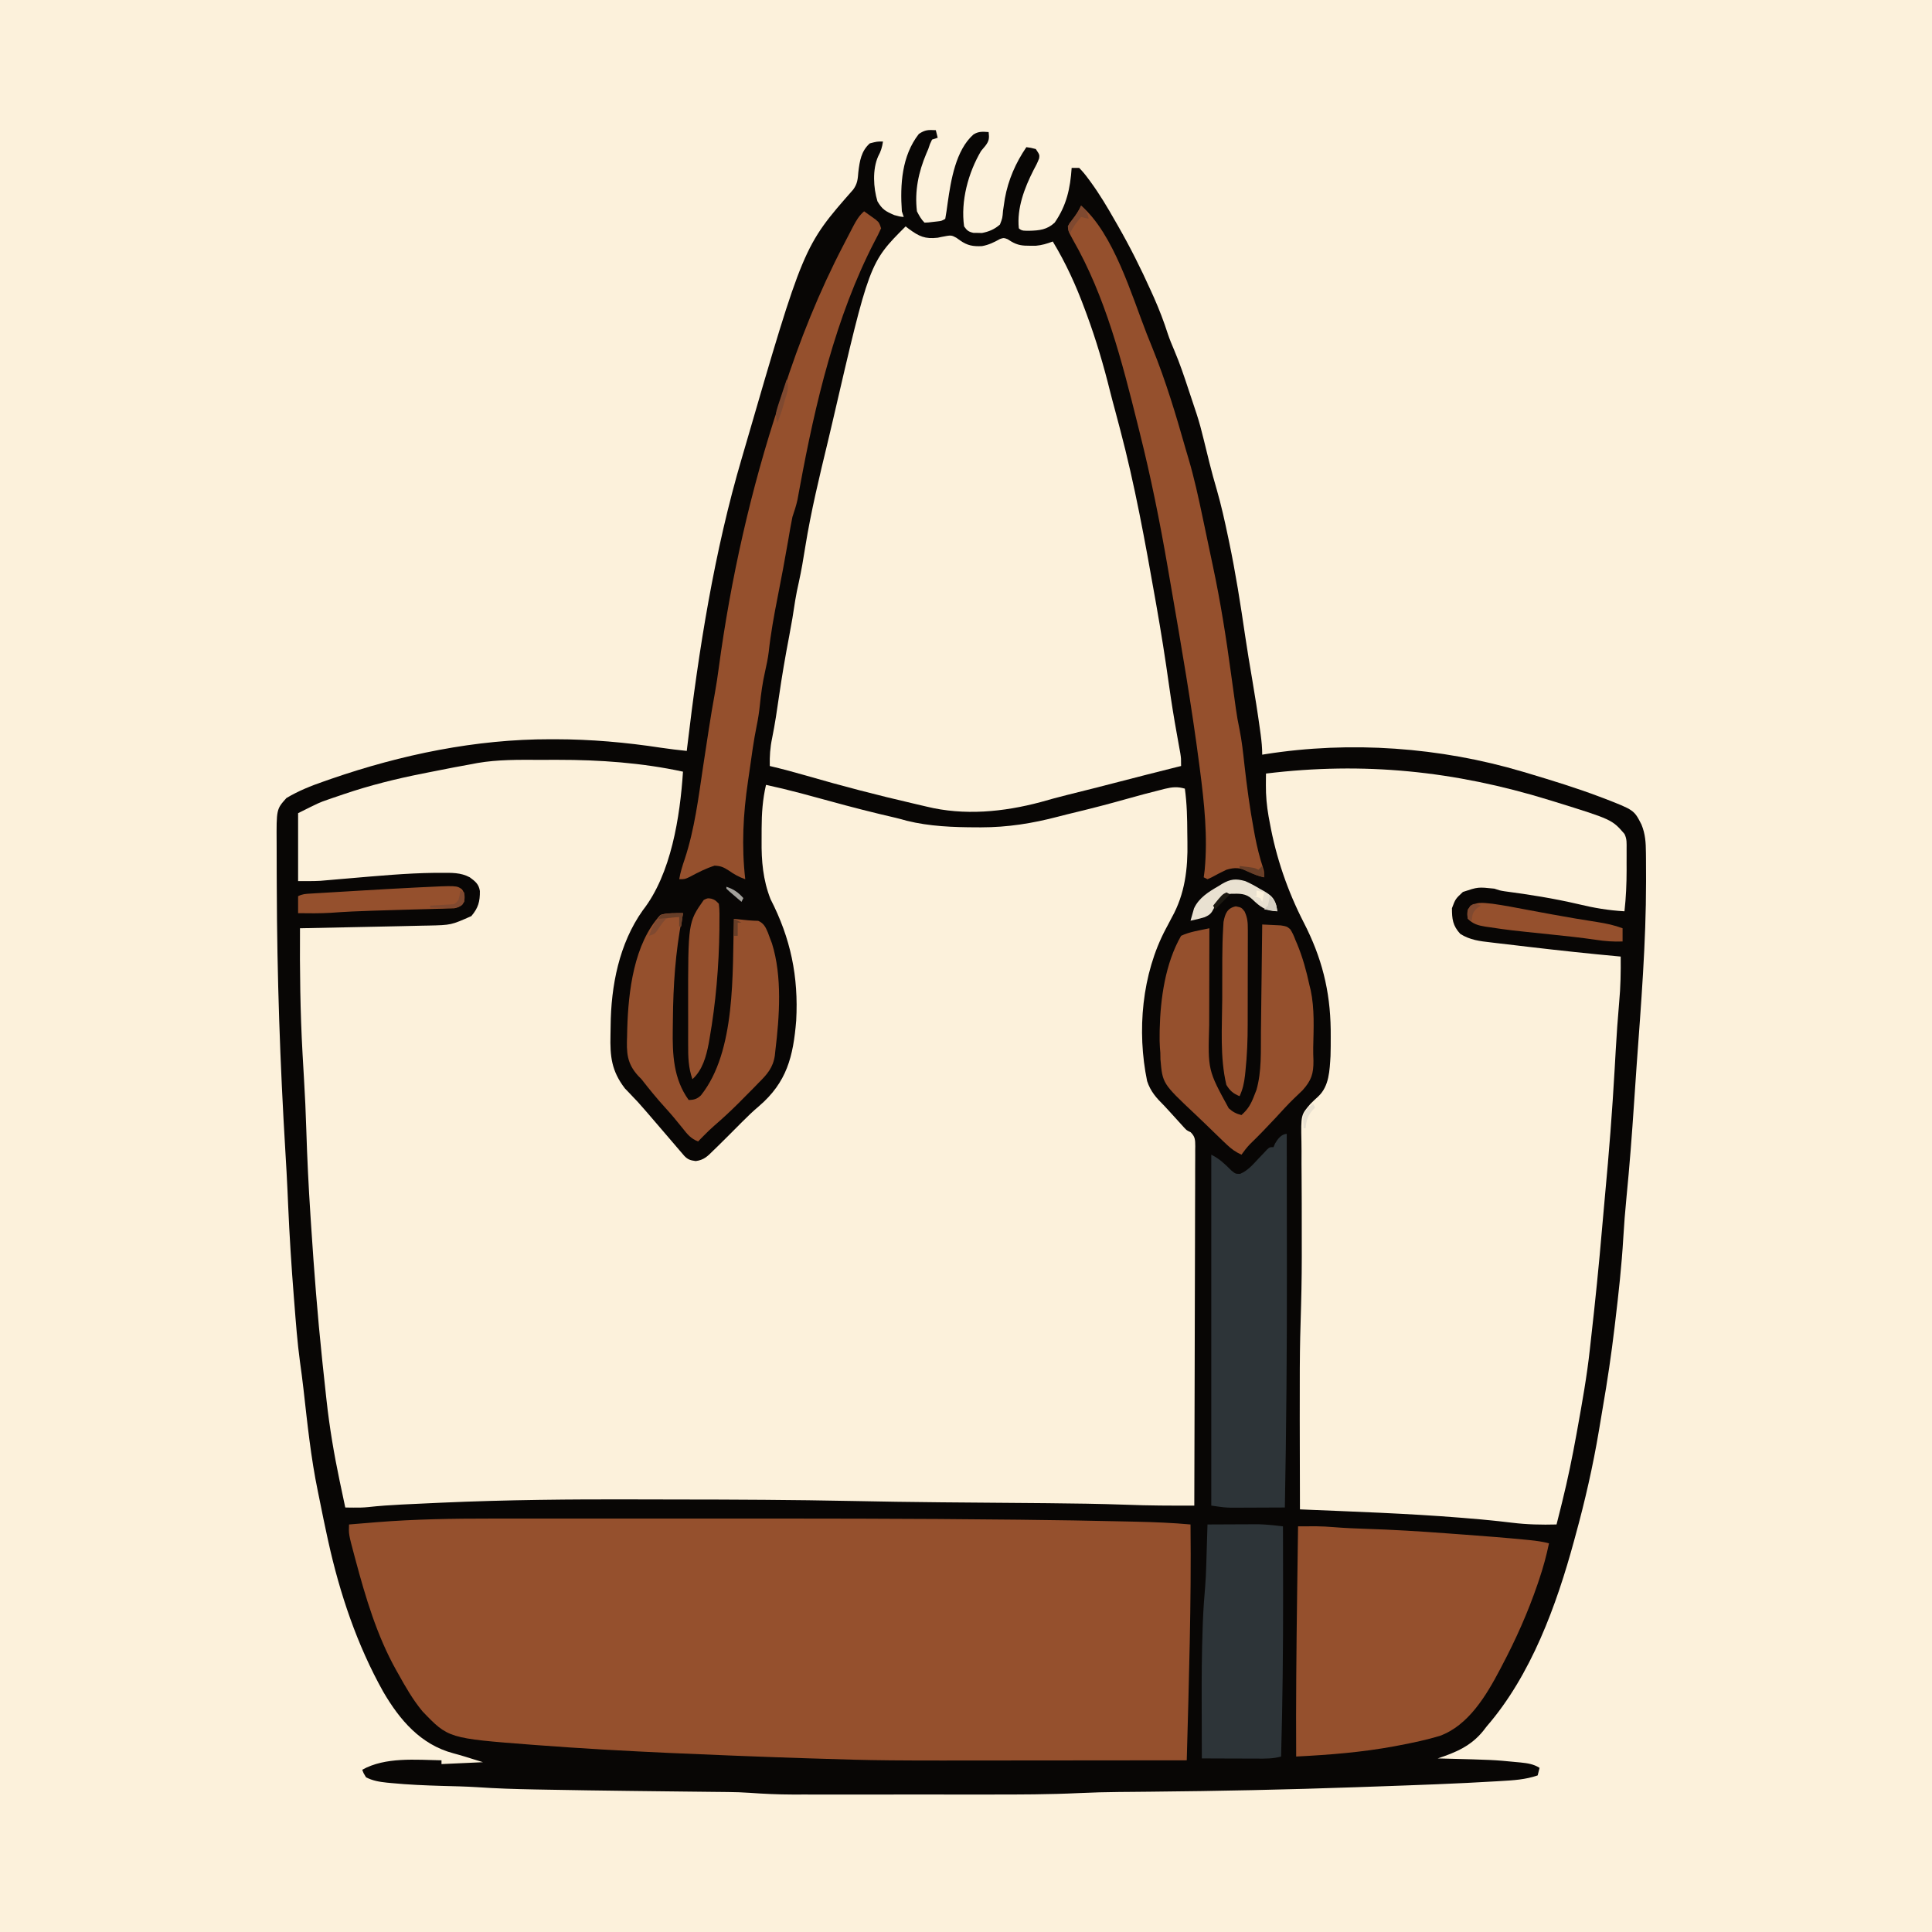
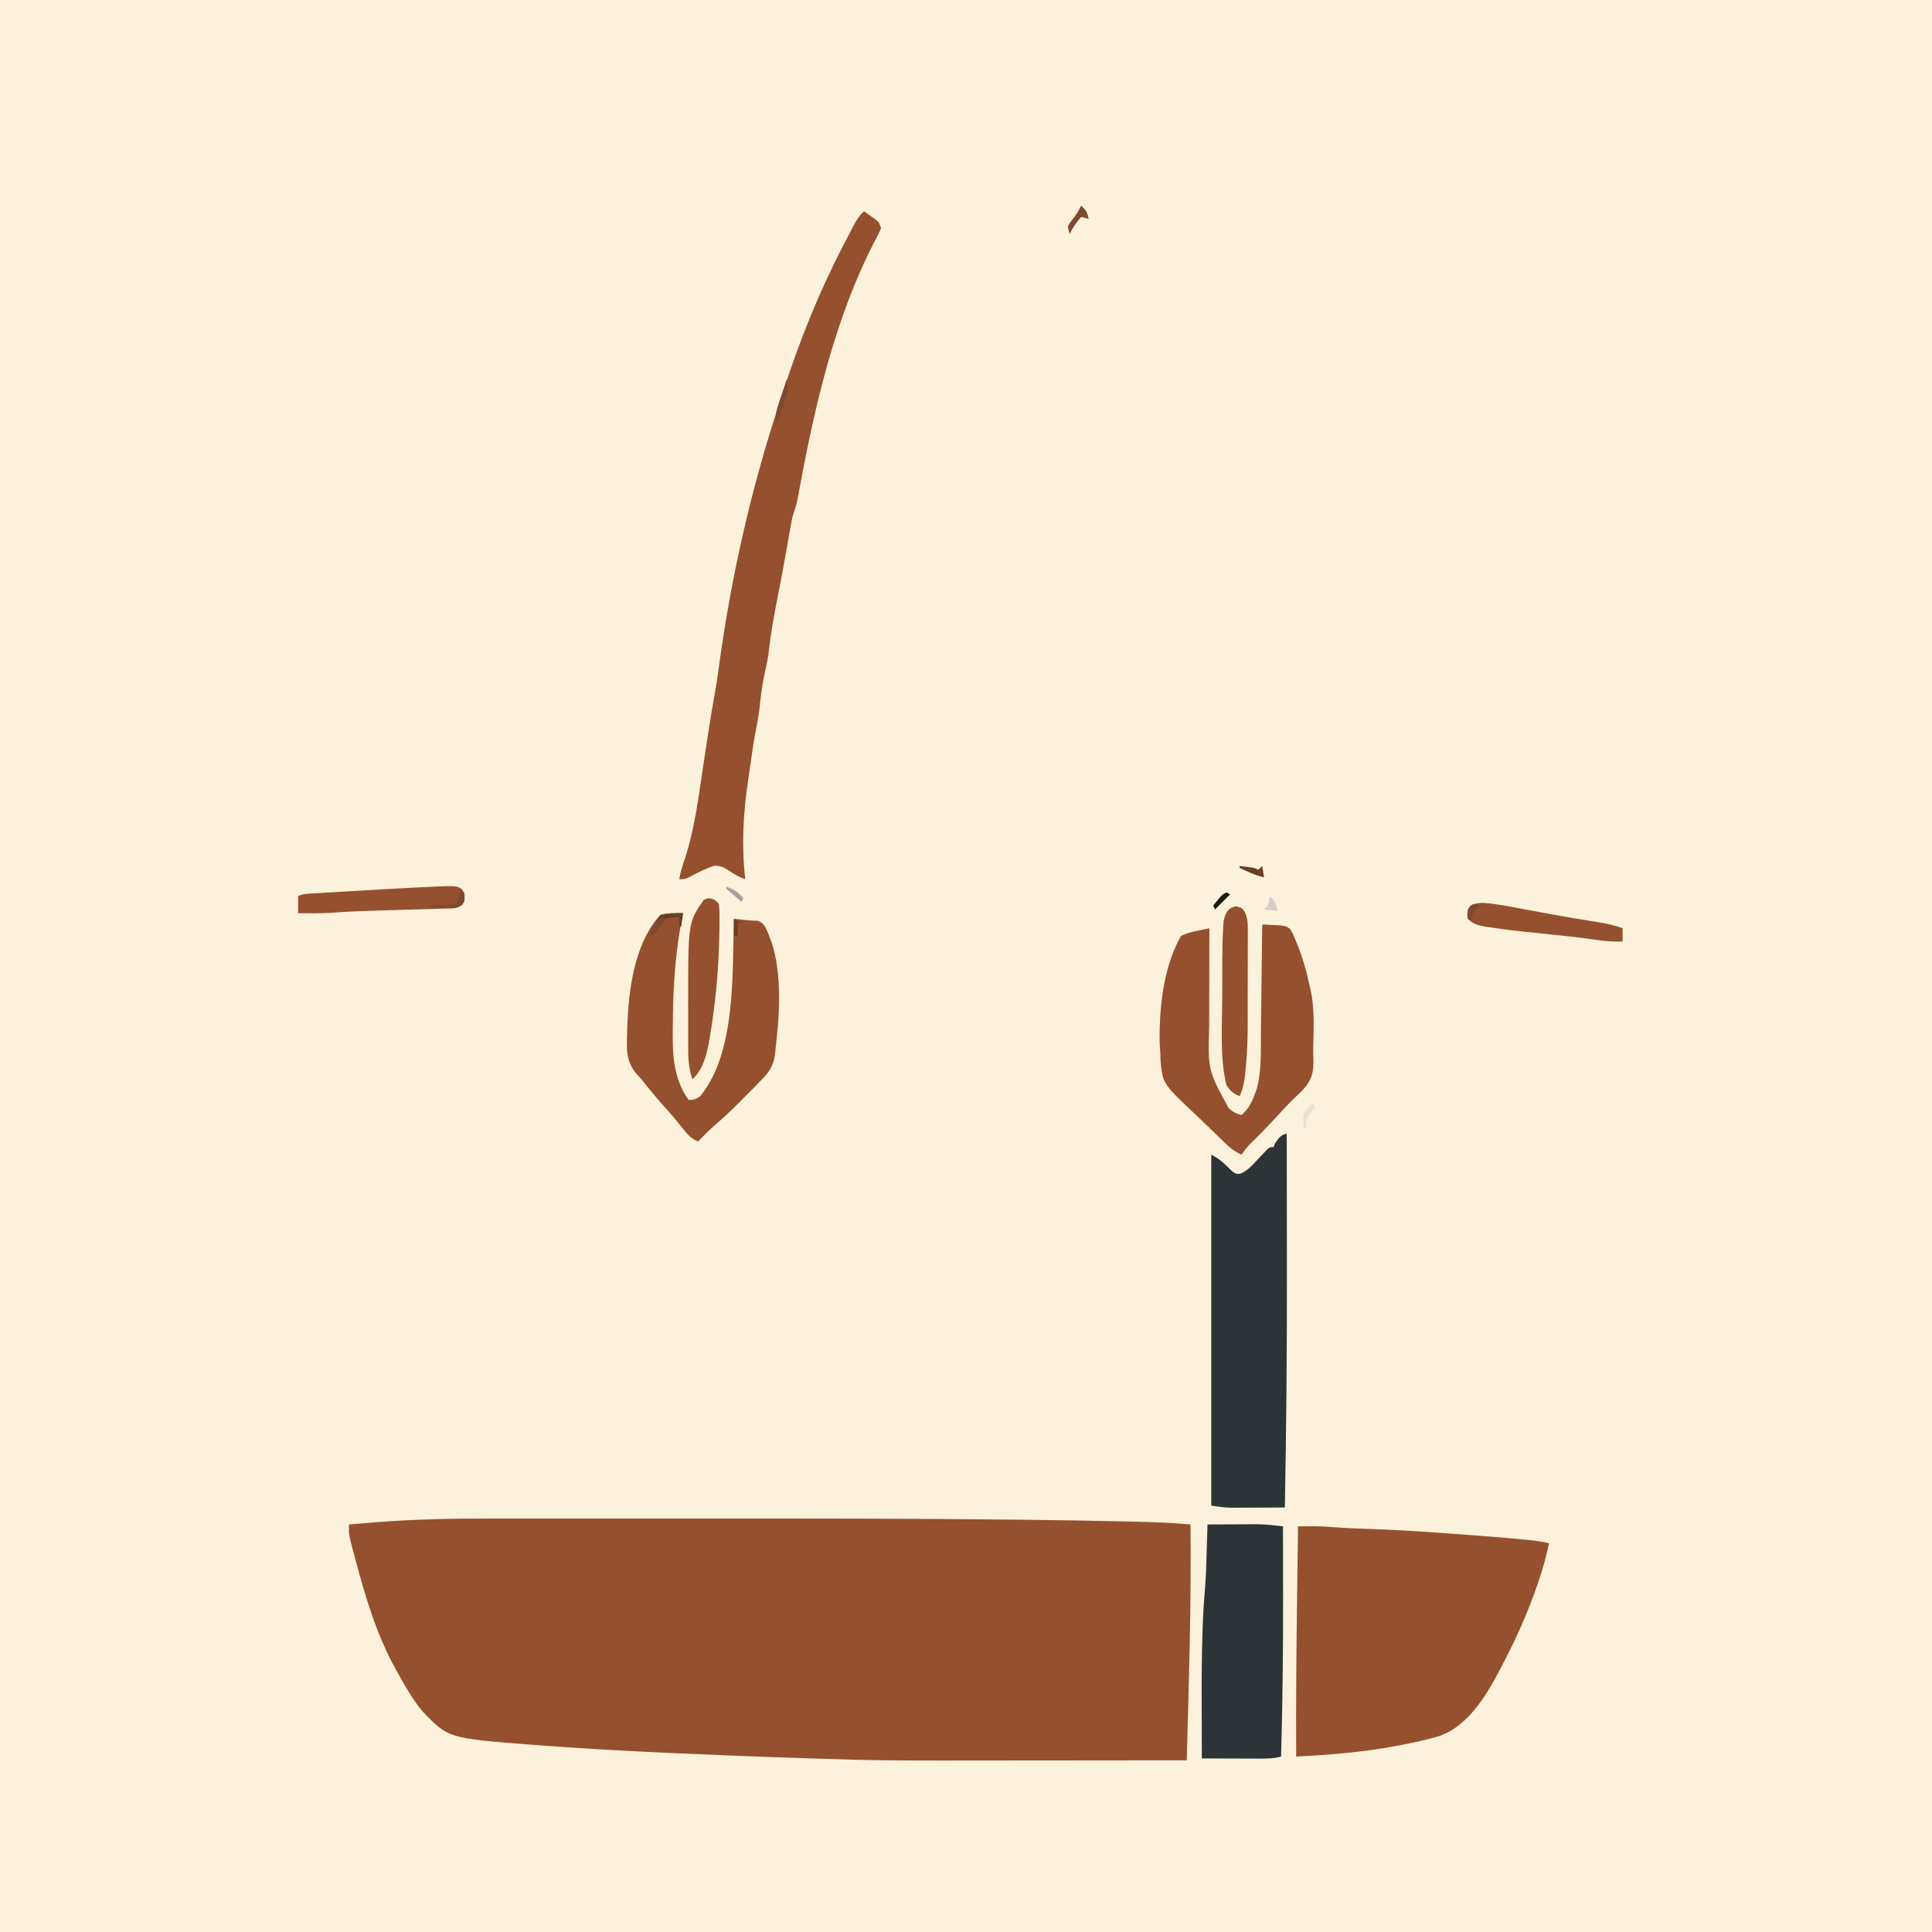
<svg xmlns="http://www.w3.org/2000/svg" version="1.1" width="1024" height="1024">
  <rect width="100%" height="100%" fill="#808080" stroke="none" />
  <path d="M0 0 C337.92 0 675.84 0 1024 0 C1024 337.92 1024 675.84 1024 1024 C686.08 1024 348.16 1024 0 1024 C0 686.08 0 348.16 0 0 Z " fill="#FCF1DB" transform="translate(0,0)" />
-   <path d="M0 0 C0.33 1.32 0.66 2.64 1 4 C-0.485 4.495 -0.485 4.495 -2 5 C-3.131 7.31 -3.131 7.31 -4 10 C-4.33 10.767 -4.66 11.534 -5 12.324 C-9.165 22.167 -11.309 32.26 -10 43 C-8.835 45.258 -7.799 47.201 -6 49 C-3.925 48.936 -3.925 48.936 -1.562 48.625 C-0.759 48.535 0.044 48.445 0.871 48.352 C3.046 48.1 3.046 48.1 5 47 C5.523 44.118 5.942 41.277 6.312 38.375 C8.008 26.542 10.559 10.576 19.949 2.277 C22.706 0.56 24.818 0.783 28 1 C28.377 4.295 28.287 5.621 26.25 8.312 C25.136 9.643 25.136 9.643 24 11 C17.198 22.506 13.084 37.65 15 51 C16.521 53.204 17.398 53.87 20.016 54.434 C21.122 54.436 21.122 54.436 22.25 54.438 C22.977 54.457 23.704 54.476 24.453 54.496 C28.158 53.774 31.157 52.525 34 50 C35.312 46.6 35.312 46.6 35.625 42.688 C35.831 41.25 36.046 39.814 36.27 38.379 C36.381 37.651 36.493 36.923 36.608 36.172 C38.383 26.335 42.368 17.225 48 9 C50.375 9.312 50.375 9.312 53 10 C55 13 55 13 54.766 14.922 C53.938 17.17 52.908 19.153 51.75 21.25 C46.994 30.609 42.885 41.403 44 52 C45.613 53.613 47.336 53.248 49.562 53.312 C54.91 53.183 58.986 52.748 63 49 C69.31 39.902 71.253 30.885 72 20 C73.32 20 74.64 20 76 20 C77.779 21.822 79.203 23.519 80.688 25.562 C81.125 26.15 81.562 26.738 82.012 27.344 C86.832 33.949 90.974 40.893 95 48 C95.669 49.161 95.669 49.161 96.351 50.345 C102.849 61.667 108.651 73.226 114 85.125 C114.54 86.321 115.08 87.518 115.636 88.75 C118.45 95.112 120.894 101.46 123.01 108.084 C124.01 111.028 125.165 113.849 126.395 116.703 C129.302 123.534 131.646 130.519 133.967 137.565 C134.692 139.763 135.424 141.958 136.158 144.152 C136.631 145.575 137.103 146.999 137.574 148.422 C137.896 149.386 137.896 149.386 138.225 150.37 C139.704 154.876 140.89 159.393 142 164 C142.308 165.248 142.308 165.248 142.623 166.522 C142.796 167.229 142.97 167.936 143.148 168.664 C143.557 170.318 143.966 171.971 144.375 173.625 C144.571 174.426 144.767 175.226 144.969 176.051 C146.177 180.923 147.503 185.743 148.922 190.559 C151.285 198.776 153.121 207.073 154.875 215.438 C155.046 216.249 155.218 217.061 155.394 217.898 C158.89 234.549 161.511 251.292 163.972 268.122 C165.1 275.788 166.384 283.424 167.688 291.062 C169.185 299.901 170.596 308.743 171.812 317.625 C171.936 318.526 172.06 319.427 172.188 320.356 C172.668 323.974 173 327.335 173 331 C173.547 330.909 174.093 330.818 174.657 330.725 C219.788 323.603 267.296 327.015 311 340 C312.152 340.342 313.303 340.683 314.49 341.035 C327.018 344.788 339.512 348.626 351.75 353.25 C352.563 353.555 353.377 353.859 354.215 354.173 C370.09 360.336 370.09 360.336 374 368 C376.087 373.102 376.335 377.609 376.371 383.035 C376.388 384.405 376.388 384.405 376.404 385.803 C376.432 388.89 376.437 391.976 376.438 395.062 C376.44 396.145 376.442 397.228 376.444 398.344 C376.433 430.838 373.799 463.238 371.456 495.629 C370.982 502.206 370.538 508.784 370.105 515.363 C368.99 532.209 367.708 549.019 366.048 565.82 C365.357 572.874 364.794 579.914 364.385 586.99 C363.517 601.834 361.887 616.552 360.125 631.312 C359.94 632.88 359.94 632.88 359.752 634.479 C358.056 648.787 355.95 662.985 353.486 677.181 C352.797 681.181 352.134 685.187 351.472 689.192 C348.303 708.065 344.088 726.555 339 745 C338.767 745.862 338.535 746.724 338.295 747.612 C328.99 781.853 315.488 818.899 292 846 C291.39 846.788 290.781 847.575 290.152 848.387 C283.691 856.413 275.613 859.841 266 863 C266.804 863.02 267.608 863.04 268.437 863.06 C295.559 863.76 295.559 863.76 307.625 864.938 C308.829 865.049 308.829 865.049 310.058 865.164 C313.738 865.557 316.837 866 320 868 C319.67 869.32 319.34 870.64 319 872 C312.496 874.256 306.091 874.604 299.25 875 C298.594 875.04 297.938 875.08 297.261 875.121 C276.081 876.402 254.87 877.132 233.666 877.872 C229.955 878.002 226.243 878.134 222.532 878.266 C186.259 879.546 149.997 880.3 113.702 880.635 C110.418 880.666 107.134 880.699 103.85 880.732 C101.644 880.753 99.438 880.769 97.231 880.785 C90.13 880.849 83.05 881.028 75.957 881.368 C60.096 882.121 44.25 882.148 28.377 882.134 C24.368 882.132 20.359 882.134 16.351 882.136 C9.637 882.138 2.922 882.135 -3.792 882.13 C-11.512 882.125 -19.231 882.127 -26.951 882.132 C-33.64 882.137 -40.328 882.137 -47.017 882.135 C-50.986 882.133 -54.955 882.133 -58.924 882.136 C-62.65 882.139 -66.376 882.137 -70.101 882.131 C-72.091 882.129 -74.081 882.132 -76.071 882.136 C-83.64 882.118 -91.132 881.78 -98.68 881.23 C-102.481 880.967 -106.244 880.85 -110.054 880.811 C-110.736 880.802 -111.418 880.794 -112.12 880.785 C-114.325 880.759 -116.53 880.739 -118.734 880.719 C-120.324 880.701 -121.913 880.683 -123.502 880.664 C-126.855 880.625 -130.208 880.589 -133.56 880.554 C-141.442 880.473 -149.323 880.377 -157.204 880.282 C-158.959 880.261 -160.714 880.24 -162.469 880.219 C-177.048 880.045 -191.626 879.838 -206.203 879.56 C-208.285 879.521 -210.367 879.482 -212.45 879.446 C-222.749 879.262 -233.001 878.937 -243.278 878.232 C-249.43 877.849 -255.588 877.723 -261.75 877.562 C-270.712 877.293 -279.637 876.934 -288.562 876.062 C-289.358 875.988 -290.154 875.913 -290.974 875.836 C-294.932 875.41 -298.446 874.845 -302 873 C-303.312 870.875 -303.312 870.875 -304 869 C-291.725 862.149 -275.644 863.748 -262 864 C-262 864.66 -262 865.32 -262 866 C-254.74 865.67 -247.48 865.34 -240 865 C-241.939 864.402 -243.877 863.804 -245.875 863.188 C-247.065 862.818 -248.255 862.448 -249.48 862.066 C-251.557 861.437 -253.641 860.831 -255.738 860.277 C-273.072 855.661 -284.155 842.611 -292.882 827.655 C-306.725 802.954 -315.93 775.588 -322 748 C-322.206 747.066 -322.412 746.132 -322.624 745.17 C-323.949 739.089 -325.208 732.996 -326.422 726.891 C-326.784 725.082 -327.151 723.274 -327.527 721.469 C-331.248 703.578 -333.089 685.411 -335.148 667.271 C-335.706 662.395 -336.333 657.536 -337.023 652.676 C-338.422 642.365 -339.183 631.995 -340 621.625 C-340.087 620.527 -340.175 619.429 -340.265 618.298 C-341.547 602.115 -342.571 585.939 -343.281 569.722 C-343.355 568.031 -343.43 566.34 -343.504 564.648 C-343.541 563.8 -343.578 562.951 -343.617 562.076 C-343.921 555.331 -344.306 548.591 -344.715 541.852 C-347.556 494.978 -349.169 448.133 -349.304 401.176 C-349.312 398.703 -349.326 396.231 -349.341 393.759 C-349.364 389.863 -349.37 385.967 -349.364 382.071 C-349.363 380.637 -349.368 379.203 -349.378 377.769 C-349.491 359.888 -349.491 359.888 -344.187 353.98 C-337.816 350.183 -331.255 347.538 -324.25 345.125 C-323.031 344.699 -321.813 344.274 -320.557 343.835 C-283.137 330.922 -243.84 322.763 -204.188 322.812 C-203.372 322.813 -202.556 322.813 -201.715 322.813 C-182.795 322.842 -164.364 324.458 -145.664 327.316 C-141.12 328.005 -136.57 328.519 -132 329 C-131.881 327.976 -131.881 327.976 -131.76 326.932 C-125.679 275.497 -117.441 223.328 -102.76 173.577 C-102.193 171.653 -101.631 169.728 -101.072 167.802 C-70.165 61.441 -70.165 61.441 -43.781 31.48 C-41.515 28.325 -41.372 26.034 -41.062 22.188 C-40.349 16.328 -39.567 11.105 -35 7 C-31.188 6 -31.188 6 -28 6 C-28.459 9.028 -29.087 11.159 -30.562 13.875 C-33.647 20.788 -33.1 30.543 -30.938 37.688 C-28.397 42.032 -26.596 43.019 -22 45 C-19.229 45.775 -19.229 45.775 -17 46 C-17.33 45.01 -17.66 44.02 -18 43 C-18.979 28.823 -18.055 13.609 -9 2 C-5.565 -0.29 -4.015 -0.178 0 0 Z " fill="#080605" transform="translate(496,69)" />
  <path d="M0 0 C3.328 0.011 6.656 0 9.984 -0.013 C32.221 -0.027 54.587 1.535 76.363 6.261 C74.789 30.063 70.165 60.425 55.05 79.761 C42.49 97.431 38.174 119.872 38.013 141.118 C37.996 142.706 37.969 144.294 37.931 145.882 C37.66 157.199 38.474 164.887 45.574 174.144 C46.288 174.883 47.002 175.623 47.738 176.386 C48.523 177.218 49.308 178.051 50.117 178.909 C50.858 179.685 51.599 180.461 52.363 181.261 C53.476 182.503 54.58 183.753 55.675 185.011 C56.505 185.962 56.505 185.962 57.351 186.933 C60.031 190.034 62.697 193.147 65.363 196.261 C66.9 198.054 68.437 199.848 69.975 201.641 C71.192 203.061 72.406 204.483 73.621 205.905 C74.237 206.621 74.853 207.336 75.488 208.073 C76.006 208.678 76.524 209.282 77.058 209.905 C79.009 211.932 80.308 212.253 83.109 212.647 C87.434 212.133 89.475 210.038 92.425 207.073 C92.981 206.538 93.537 206.003 94.11 205.451 C95.878 203.738 97.623 202.003 99.363 200.261 C99.936 199.689 100.509 199.118 101.099 198.529 C103.349 196.284 105.595 194.036 107.829 191.774 C110.664 188.913 113.531 186.173 116.613 183.573 C131.437 170.858 134.79 157.264 136.363 138.261 C137.65 114.859 133.438 94.614 122.757 73.812 C118.764 63.643 117.9 53.589 118.027 42.785 C118.05 40.631 118.047 38.478 118.041 36.323 C118.058 28.466 118.572 20.945 120.363 13.261 C126.299 14.54 132.183 15.949 138.05 17.511 C138.861 17.725 139.671 17.939 140.506 18.159 C144.927 19.331 149.341 20.526 153.75 21.745 C165.497 24.992 177.272 28.003 189.151 30.731 C191.101 31.198 193.035 31.732 194.964 32.276 C207.042 35.282 219.723 35.734 232.113 35.761 C232.864 35.763 233.616 35.766 234.39 35.769 C248.451 35.758 261.503 33.692 275.121 30.112 C278.337 29.267 281.563 28.477 284.796 27.702 C293.846 25.517 302.84 23.161 311.8 20.636 C317.738 18.965 323.686 17.36 329.675 15.886 C330.375 15.706 331.075 15.526 331.796 15.34 C335.646 14.417 338.545 14.124 342.363 15.261 C343.469 23.167 343.617 31.046 343.658 39.014 C343.669 40.541 343.69 42.068 343.719 43.594 C343.992 57.667 342.425 71.072 335.425 83.573 C334.722 84.911 334.021 86.25 333.32 87.589 C332.816 88.531 332.816 88.531 332.303 89.493 C319.562 113.452 316.872 143.767 322.363 170.261 C324.173 175.782 327.276 179.227 331.363 183.261 C332.36 184.33 333.351 185.406 334.335 186.487 C334.843 187.044 335.35 187.601 335.873 188.175 C336.913 189.322 337.952 190.47 338.99 191.62 C339.496 192.174 340.002 192.729 340.523 193.3 C340.973 193.797 341.423 194.294 341.886 194.806 C343.336 196.371 343.336 196.371 345.425 197.364 C347.86 199.748 347.841 201.456 347.879 204.778 C347.867 205.532 347.856 206.286 347.844 207.062 C347.847 207.865 347.851 208.668 347.854 209.496 C347.861 212.195 347.839 214.894 347.817 217.594 C347.816 219.525 347.816 221.456 347.819 223.388 C347.82 228.64 347.796 233.891 347.768 239.143 C347.743 244.628 347.741 250.114 347.736 255.599 C347.724 265.99 347.691 276.381 347.651 286.772 C347.606 298.6 347.584 310.428 347.564 322.256 C347.522 346.591 347.452 370.926 347.363 395.261 C335.276 395.311 323.222 395.273 311.144 394.792 C297.249 394.305 283.359 394.103 269.457 393.979 C268.388 393.97 267.319 393.96 266.218 393.951 C258.433 393.882 250.648 393.821 242.863 393.761 C234.061 393.691 225.259 393.619 216.457 393.542 C215.348 393.533 214.239 393.523 213.096 393.513 C197.379 393.376 181.666 393.129 165.952 392.813 C134.95 392.197 103.955 392.04 72.948 392.022 C65.947 392.018 58.946 392.006 51.945 391.979 C17.383 391.854 -17.096 392.179 -51.629 393.714 C-52.388 393.747 -53.146 393.781 -53.927 393.816 C-58.934 394.039 -63.94 394.273 -68.945 394.516 C-70.813 394.605 -70.813 394.605 -72.717 394.696 C-78.707 395.001 -84.66 395.399 -90.622 396.059 C-93.175 396.315 -95.697 396.36 -98.262 396.323 C-99.1 396.314 -99.938 396.305 -100.801 396.296 C-101.71 396.278 -101.71 396.278 -102.637 396.261 C-103.413 392.616 -104.182 388.97 -104.95 385.323 C-105.163 384.321 -105.376 383.319 -105.596 382.286 C-108.585 368.056 -110.988 353.844 -112.575 339.386 C-112.657 338.648 -112.739 337.911 -112.823 337.151 C-113.449 331.523 -114.048 325.892 -114.637 320.261 C-114.721 319.466 -114.804 318.672 -114.89 317.854 C-117.345 294.426 -119.162 270.962 -120.694 247.457 C-120.822 245.493 -120.952 243.528 -121.081 241.564 C-122.083 226.279 -122.839 211.008 -123.304 195.697 C-123.573 186.84 -123.969 178.002 -124.511 169.158 C-124.739 165.401 -124.949 161.644 -125.161 157.886 C-125.202 157.144 -125.244 156.402 -125.287 155.638 C-126.523 133.502 -126.772 111.424 -126.637 89.261 C-125.335 89.236 -124.033 89.211 -122.691 89.185 C-110.017 88.939 -97.343 88.675 -84.669 88.393 C-81.016 88.312 -77.364 88.234 -73.711 88.164 C-69.769 88.087 -65.828 87.988 -61.887 87.886 C-60.245 87.858 -60.245 87.858 -58.57 87.829 C-46.517 87.56 -46.517 87.56 -35.817 82.81 C-32.115 78.447 -31.227 75.073 -31.29 69.519 C-31.855 65.849 -33.729 64.393 -36.637 62.261 C-41.481 59.64 -46.391 59.879 -51.762 59.886 C-52.836 59.884 -53.91 59.883 -55.016 59.882 C-70.388 60.062 -85.717 61.538 -101.026 62.837 C-102.663 62.975 -102.663 62.975 -104.334 63.116 C-106.391 63.29 -108.449 63.468 -110.506 63.651 C-111.443 63.731 -112.381 63.811 -113.346 63.894 C-114.154 63.965 -114.962 64.036 -115.794 64.109 C-119.736 64.319 -123.689 64.261 -127.637 64.261 C-127.637 52.381 -127.637 40.501 -127.637 28.261 C-116.377 22.631 -116.377 22.631 -112.122 21.163 C-111.188 20.839 -110.254 20.514 -109.292 20.18 C-108.334 19.856 -107.375 19.532 -106.387 19.198 C-105.374 18.852 -104.361 18.507 -103.318 18.15 C-89.593 13.505 -75.84 10.073 -61.637 7.261 C-60.071 6.949 -60.071 6.949 -58.473 6.63 C-55.091 5.959 -51.708 5.296 -48.325 4.636 C-46.752 4.326 -46.752 4.326 -45.148 4.011 C-41.982 3.401 -38.811 2.826 -35.637 2.261 C-34.638 2.068 -33.638 1.875 -32.608 1.677 C-21.785 -0.179 -10.952 -0.041 0 0 Z " fill="#FCF1DB" transform="translate(285.637,402.739)" />
  <path d="M0 0 C0.996 0.306 1.992 0.612 3.018 0.927 C33.388 10.361 33.388 10.361 40 18 C41.362 20.723 41.13 22.888 41.133 25.934 C41.134 27.141 41.135 28.348 41.137 29.592 C41.133 30.861 41.129 32.13 41.125 33.438 C41.129 34.672 41.133 35.906 41.137 37.178 C41.129 44.509 40.824 51.715 40 59 C31.548 58.536 23.652 57.178 15.438 55.188 C2.511 52.169 -10.454 50.116 -23.609 48.385 C-26 48 -26 48 -29 47 C-37.642 46.098 -37.642 46.098 -45.625 48.75 C-49.583 52.437 -49.583 52.437 -51.434 57.367 C-51.442 63.057 -51.039 66.642 -47 71 C-41.787 74.256 -36.726 74.829 -30.75 75.5 C-29.751 75.621 -28.751 75.742 -27.722 75.867 C-24.482 76.256 -21.241 76.628 -18 77 C-15.781 77.263 -13.561 77.526 -11.342 77.79 C5.085 79.728 21.527 81.498 38 83 C38.086 91.14 37.958 99.147 37.188 107.25 C36.43 115.88 35.831 124.508 35.34 133.156 C35.283 134.163 35.225 135.17 35.166 136.207 C35.047 138.31 34.928 140.414 34.809 142.517 C33.539 164.828 31.81 187.063 29.716 209.31 C29.191 214.892 28.692 220.476 28.219 226.062 C26.517 246.106 24.491 266.103 22.216 286.089 C22.025 287.776 21.841 289.464 21.658 291.151 C20.115 305.335 17.596 319.341 15.062 333.375 C14.893 334.317 14.724 335.26 14.549 336.231 C12.381 348.248 9.934 360.146 7 372 C6.688 373.262 6.376 374.524 6.055 375.824 C5.377 378.551 4.693 381.276 4 384 C-3.939 384.211 -11.652 384.048 -19.535 383.082 C-21.128 382.897 -22.721 382.713 -24.314 382.53 C-25.499 382.394 -25.499 382.394 -26.708 382.255 C-32.816 381.575 -38.938 381.057 -45.062 380.562 C-46.188 380.471 -46.188 380.471 -47.335 380.377 C-75.498 378.122 -103.776 377.196 -132 376 C-132.205 294.642 -132.205 294.642 -131.406 267.98 C-131.079 256.535 -130.988 245.107 -131.04 233.659 C-131.07 227.032 -131.066 220.404 -131.056 213.777 C-131.052 209.034 -131.067 204.293 -131.125 199.55 C-131.18 195.06 -131.187 190.572 -131.162 186.082 C-131.161 184.412 -131.177 182.743 -131.212 181.074 C-131.494 166.926 -131.494 166.926 -126.439 161.075 C-125.123 159.726 -123.734 158.45 -122.342 157.18 C-116.463 151.707 -116.271 143.343 -115.794 135.707 C-115.697 132.281 -115.671 128.865 -115.688 125.438 C-115.692 124.215 -115.697 122.992 -115.702 121.732 C-115.968 101.03 -120.471 83.427 -129.953 65.023 C-138.562 48.251 -144.642 30.568 -148 12 C-148.205 10.913 -148.41 9.827 -148.621 8.707 C-149.588 3.124 -150.098 -2.231 -150.051 -7.902 C-150.043 -9.051 -150.036 -10.199 -150.029 -11.383 C-150.019 -12.246 -150.01 -13.11 -150 -14 C-98.104 -20.318 -49.974 -15.403 0 0 Z " fill="#FCF1DB" transform="translate(821,424)" />
  <path d="M0 0 C2.329 -0.001 4.658 -0.003 6.987 -0.005 C13.254 -0.01 19.52 -0.008 25.787 -0.005 C29.755 -0.003 33.723 -0.003 37.691 -0.004 C38.358 -0.005 39.025 -0.005 39.712 -0.005 C41.07 -0.005 42.427 -0.006 43.784 -0.006 C56.473 -0.009 69.162 -0.005 81.85 -0 C92.512 0.004 103.173 0.004 113.834 -0.001 C168.446 -0.024 223.057 -0.032 277.667 0.575 C279.022 0.589 279.022 0.589 280.406 0.604 C299.145 0.808 317.882 1.098 336.618 1.54 C338.338 1.58 340.057 1.62 341.777 1.658 C351.406 1.877 360.969 2.256 370.565 3.129 C371.011 44.818 369.711 86.462 368.565 128.129 C349.411 128.153 330.256 128.171 311.102 128.181 C302.203 128.186 293.303 128.193 284.404 128.205 C206.433 128.304 206.433 128.304 169.565 127.129 C168.745 127.104 167.925 127.078 167.08 127.052 C155.856 126.7 144.634 126.294 133.413 125.85 C130.938 125.752 128.462 125.655 125.987 125.559 C104.587 124.726 83.197 123.786 61.815 122.567 C60.281 122.48 60.281 122.48 58.716 122.391 C47.396 121.741 36.086 120.974 24.78 120.125 C23.719 120.047 22.658 119.969 21.565 119.888 C-22.809 116.471 -22.809 116.471 -36.498 102.192 C-41.626 96.022 -45.552 89.122 -49.435 82.129 C-49.77 81.539 -50.105 80.948 -50.45 80.339 C-60.655 62.144 -66.694 41.758 -72.06 21.692 C-72.234 21.044 -72.409 20.396 -72.588 19.728 C-75.647 8.268 -75.647 8.268 -75.435 3.129 C-71.623 2.808 -67.811 2.499 -63.998 2.192 C-62.452 2.061 -62.452 2.061 -60.875 1.928 C-40.615 0.315 -20.314 -0.02 0 0 Z " fill="#95502D" transform="translate(260.435,804.871)" />
  <path d="M0 0 C0.557 0.433 1.114 0.866 1.688 1.312 C7.187 5.326 10.217 6.754 17 6 C17.659 5.861 18.317 5.722 18.996 5.578 C24.197 4.564 24.197 4.564 26.93 6.047 C27.572 6.506 28.214 6.965 28.875 7.438 C32.799 10.186 35.722 10.661 40.473 10.449 C44 9.822 46.887 8.433 49.992 6.68 C52 6 52 6 54.008 6.758 C54.994 7.373 54.994 7.373 56 8 C59.398 10.002 61.934 10.27 65.875 10.25 C66.883 10.255 67.891 10.26 68.93 10.266 C72.215 9.981 74.922 9.158 78 8 C84.982 19.572 90.33 31.328 95 44 C95.339 44.912 95.678 45.824 96.028 46.764 C100.971 60.16 104.948 73.652 108.377 87.508 C109.208 90.831 110.101 94.133 111 97.438 C111.486 99.269 111.972 101.101 112.455 102.933 C112.842 104.401 113.232 105.869 113.623 107.336 C121.467 136.932 126.939 167.054 132.25 197.188 C132.458 198.364 132.667 199.541 132.882 200.754 C135.38 214.905 137.636 229.069 139.622 243.302 C140.827 251.904 142.2 260.453 143.75 269 C144.185 271.416 144.618 273.833 145.047 276.25 C145.323 277.774 145.323 277.774 145.604 279.328 C146 282 146 282 146 286 C145.205 286.196 144.409 286.392 143.59 286.594 C133.277 289.153 122.989 291.805 112.703 294.467 C103.676 296.803 94.644 299.116 85.589 301.343 C80.882 302.506 76.224 303.79 71.562 305.125 C51.849 310.379 30.995 312.41 11.042 307.5 C8.817 306.955 6.585 306.443 4.352 305.934 C-14.903 301.496 -34.04 296.508 -53.016 291.002 C-59.31 289.179 -65.622 287.505 -72 286 C-72.113 280.827 -71.823 276.275 -70.75 271.188 C-69.278 263.888 -68.176 256.559 -67.125 249.188 C-65.593 238.528 -63.781 227.947 -61.75 217.372 C-60.519 210.937 -59.431 204.5 -58.488 198.016 C-57.98 194.875 -57.327 191.791 -56.625 188.688 C-55.236 182.427 -54.195 176.145 -53.188 169.812 C-50.156 151.026 -45.678 132.528 -41.211 114.039 C-40.385 110.621 -39.58 107.2 -38.789 103.773 C-19.2 19.2 -19.2 19.2 0 0 Z " fill="#FCF1DB" transform="translate(480,120)" />
  <path d="M0 0 C2.039 -0.012 4.078 -0.02 6.117 -0.027 C7.253 -0.032 8.388 -0.037 9.558 -0.043 C12.768 -0.003 15.926 0.175 19.125 0.438 C24.708 0.881 30.274 1.129 35.871 1.306 C50.089 1.76 64.253 2.608 78.437 3.675 C81.961 3.939 85.485 4.196 89.01 4.451 C99.497 5.22 109.976 6.04 120.441 7.066 C121.258 7.145 122.074 7.224 122.915 7.306 C126.361 7.657 129.656 8.106 133 9 C131.664 15.448 129.971 21.635 127.875 27.875 C127.57 28.783 127.265 29.692 126.951 30.628 C121.823 45.618 115.404 60.003 108 74 C107.686 74.602 107.372 75.203 107.048 75.823 C99.804 89.579 90.341 105.541 75.078 111.07 C68.144 113.165 61.108 114.639 54 116 C53.083 116.176 52.166 116.351 51.221 116.532 C33.874 119.763 16.592 121.104 -1 122 C-1.162 93.412 -0.882 64.835 -0.5 36.25 C-0.488 35.355 -0.476 34.46 -0.464 33.538 C-0.314 22.358 -0.159 11.179 0 0 Z " fill="#95502D" transform="translate(688,809)" />
  <path d="M0 0 C1.319 0.928 2.63 1.868 3.938 2.812 C4.668 3.335 5.399 3.857 6.152 4.395 C8 6 8 6 9 9 C7.936 11.397 6.81 13.639 5.562 15.938 C-15.071 55.763 -25.905 101.884 -33.996 145.721 C-34.23 146.972 -34.463 148.223 -34.703 149.512 C-34.906 150.62 -35.109 151.728 -35.317 152.87 C-36.003 156.014 -36.979 158.951 -38 162 C-38.399 163.866 -38.758 165.74 -39.078 167.621 C-39.267 168.706 -39.455 169.791 -39.649 170.909 C-39.847 172.074 -40.046 173.238 -40.25 174.438 C-41.98 184.4 -43.826 194.329 -45.791 204.247 C-47.728 214.031 -49.509 223.745 -50.574 233.664 C-51.02 237.154 -51.718 240.508 -52.5 243.938 C-53.849 249.869 -54.663 255.744 -55.266 261.789 C-55.644 265.461 -56.18 269.034 -56.939 272.648 C-58.531 280.497 -59.605 288.416 -60.714 296.345 C-60.985 298.261 -61.262 300.176 -61.546 302.091 C-64.124 319.482 -65.012 336.498 -63 354 C-66.358 352.846 -68.991 351.333 -71.875 349.312 C-74.693 347.553 -75.843 347.009 -79.25 346.812 C-83.905 348.287 -88.036 350.408 -92.328 352.723 C-95 354 -95 354 -98 354 C-97.385 350.297 -96.291 346.878 -95.083 343.332 C-89.814 327.396 -87.8 310.728 -85.327 294.184 C-84.668 289.789 -83.989 285.397 -83.313 281.005 C-82.983 278.861 -82.656 276.716 -82.33 274.571 C-81.34 268.077 -80.246 261.61 -79.065 255.148 C-78.295 250.871 -77.656 246.592 -77.082 242.284 C-70.7 194.707 -59.98 147.091 -44.845 101.553 C-44.139 99.419 -43.449 97.281 -42.773 95.137 C-34.303 68.721 -23.825 42.599 -11 18 C-10.467 16.966 -10.467 16.966 -9.924 15.911 C-8.852 13.832 -7.772 11.759 -6.688 9.688 C-6.362 9.059 -6.036 8.43 -5.701 7.782 C-4.107 4.777 -2.606 2.221 0 0 Z " fill="#95502D" transform="translate(458,112)" />
-   <path d="M0 0 C17.3 14.868 26.785 47.512 34.817 67.994 C35.848 70.613 36.898 73.222 37.961 75.828 C44.918 93.034 50.283 110.888 55.347 128.732 C55.844 130.457 56.356 132.178 56.875 133.897 C59.921 144.157 62.176 154.532 64.375 165 C64.772 166.876 65.169 168.753 65.565 170.629 C66.354 174.364 67.138 178.1 67.919 181.836 C68.579 184.995 69.244 188.152 69.917 191.308 C73.928 210.145 76.899 229.022 79.473 248.098 C80.192 253.422 80.936 258.743 81.688 264.062 C81.795 264.846 81.902 265.629 82.012 266.436 C82.539 270.192 83.174 273.885 83.969 277.594 C85.238 283.784 85.877 290.043 86.574 296.317 C87.878 307.929 89.431 319.445 91.562 330.938 C91.76 332.012 91.958 333.087 92.161 334.195 C93.259 339.906 94.622 345.415 96.429 350.944 C97 353 97 353 97 356 C93.948 355.352 91.462 354.285 88.688 352.875 C84.296 350.922 81.727 350.59 77 352 C74.33 353.271 71.723 354.605 69.137 356.039 C68.432 356.356 67.726 356.673 67 357 C66.34 356.67 65.68 356.34 65 356 C65.165 354.742 65.33 353.484 65.5 352.188 C67.191 334.304 65.284 316.744 63 299 C62.861 297.922 62.861 297.922 62.72 296.823 C58.576 264.842 53.08 233.077 47.573 201.308 C47.015 198.086 46.46 194.864 45.907 191.642 C41.761 167.569 36.956 143.695 31 120 C30.657 118.622 30.314 117.245 29.972 115.867 C21.673 82.542 12.881 48.027 -4.355 18.02 C-6.839 13.459 -6.839 13.459 -7 11 C-6.074 9.219 -6.074 9.219 -4.688 7.5 C-2.813 5.079 -1.241 2.821 0 0 Z " fill="#95502D" transform="translate(573,109)" />
  <path d="M0 0 C0.024 16.218 0.041 32.437 0.052 48.655 C0.057 56.194 0.064 63.734 0.075 71.273 C0.14 113.526 -0.204 155.754 -1 198 C-5.429 198.025 -9.858 198.043 -14.287 198.055 C-15.792 198.06 -17.296 198.067 -18.8 198.075 C-20.972 198.088 -23.144 198.093 -25.316 198.098 C-26.62 198.103 -27.924 198.108 -29.268 198.114 C-33 198 -33 198 -40 197 C-40 135.62 -40 74.24 -40 11 C-35.552 13.224 -32.811 15.948 -29.316 19.418 C-27.14 21.194 -27.14 21.194 -24.633 21.148 C-20.684 19.426 -18.216 16.558 -15.312 13.438 C-14.167 12.224 -13.018 11.014 -11.863 9.809 C-11.361 9.27 -10.859 8.732 -10.341 8.177 C-9 7 -9 7 -7 7 C-6.753 6.402 -6.505 5.804 -6.25 5.188 C-4.97 2.947 -2.879 0 0 0 Z " fill="#2D3438" transform="translate(682,601)" />
  <path d="M0 0 C4.25 -0.025 8.5 -0.043 12.75 -0.055 C14.192 -0.06 15.634 -0.067 17.076 -0.075 C19.164 -0.088 21.252 -0.093 23.34 -0.098 C24.591 -0.103 25.843 -0.108 27.133 -0.114 C31.465 0.014 35.703 0.456 40 1 C40.031 12.333 40.051 23.667 40.062 35 C40.063 35.838 40.064 36.676 40.065 37.539 C40.091 66.038 39.809 94.511 39 123 C34.769 124.189 30.661 124.125 26.297 124.098 C25.04 124.096 25.04 124.096 23.758 124.093 C21.089 124.088 18.419 124.075 15.75 124.062 C13.938 124.057 12.125 124.053 10.312 124.049 C5.875 124.038 1.437 124.021 -3 124 C-3.026 116.662 -3.043 109.323 -3.055 101.985 C-3.06 99.502 -3.067 97.018 -3.075 94.535 C-3.122 81.156 -3.047 67.797 -2.559 54.426 C-2.5 52.814 -2.5 52.814 -2.44 51.17 C-2.191 45.001 -1.762 38.868 -1.223 32.717 C-0.937 29.231 -0.791 25.763 -0.684 22.266 C-0.621 20.293 -0.621 20.293 -0.557 18.281 C-0.517 16.938 -0.477 15.594 -0.438 14.25 C-0.394 12.859 -0.351 11.469 -0.307 10.078 C-0.202 6.719 -0.1 3.359 0 0 Z " fill="#2D3438" transform="translate(640,808)" />
  <path d="M0 0 C2.107 0.085 4.214 0.192 6.32 0.308 C7.493 0.365 8.666 0.422 9.875 0.481 C13 1 13 1 14.8 2.457 C16.027 4.292 16.799 6.054 17.562 8.125 C17.871 8.842 18.179 9.559 18.497 10.298 C21.406 17.325 23.415 24.568 25 32 C25.224 32.911 25.449 33.823 25.68 34.762 C27.806 44.736 27.24 55.089 27.031 65.228 C27.005 67.576 27.054 69.897 27.156 72.242 C27.218 79.134 26.02 82.714 21.375 87.875 C19.853 89.385 18.304 90.86 16.739 92.325 C13.451 95.492 10.408 98.896 7.312 102.25 C2.806 107.071 -1.732 111.841 -6.484 116.422 C-8.165 118.172 -9.581 120.034 -11 122 C-14.065 120.622 -16.272 119.025 -18.711 116.722 C-19.422 116.053 -20.133 115.384 -20.865 114.695 C-24.097 111.593 -27.316 108.48 -30.518 105.347 C-32.203 103.71 -33.901 102.087 -35.613 100.478 C-52.834 84.279 -52.834 84.279 -53.936 71.506 C-53.957 70.349 -53.978 69.192 -54 68 C-54.075 67.076 -54.149 66.152 -54.226 65.201 C-54.391 62.867 -54.419 60.588 -54.375 58.25 C-54.366 57.423 -54.356 56.595 -54.346 55.743 C-53.953 39.136 -51.369 20.614 -43 6 C-38.356 3.789 -33.017 3.115 -28 2 C-28.003 3.172 -28.003 3.172 -28.007 4.367 C-28.027 11.794 -28.042 19.221 -28.052 26.648 C-28.057 30.464 -28.064 34.281 -28.075 38.097 C-28.086 41.793 -28.092 45.489 -28.095 49.185 C-28.097 50.582 -28.1 51.979 -28.106 53.376 C-28.79 77.205 -28.79 77.205 -17.75 97.402 C-15.668 99.304 -13.744 100.335 -11 101 C-7.543 97.949 -5.952 95.167 -4.312 90.875 C-3.896 89.821 -3.48 88.766 -3.051 87.68 C-0.212 77.74 -0.792 67.096 -0.684 56.836 C-0.663 55.191 -0.642 53.546 -0.621 51.902 C-0.566 47.604 -0.516 43.307 -0.468 39.01 C-0.417 34.612 -0.362 30.214 -0.307 25.816 C-0.2 17.211 -0.098 8.606 0 0 Z " fill="#95502D" transform="translate(669,490)" />
  <path d="M0 0 C-0.193 0.972 -0.387 1.944 -0.586 2.945 C-3.996 20.685 -5.199 38.299 -5.351 56.343 C-5.367 58.048 -5.389 59.752 -5.417 61.457 C-5.617 74.848 -5.096 87.765 3 99 C5.771 99 7.474 98.503 9.492 96.574 C28.227 73.131 26.079 31.486 27 3 C27.689 3.071 28.377 3.143 29.086 3.217 C29.989 3.309 30.891 3.401 31.82 3.496 C32.715 3.588 33.61 3.68 34.532 3.775 C36.308 3.937 38.092 4.024 39.875 4.062 C42.86 5.38 43.778 7.392 45.02 10.316 C45.343 11.202 45.667 12.088 46 13 C46.375 13.978 46.75 14.957 47.137 15.965 C52.679 33.565 51.133 54.863 48.938 73 C48.854 73.81 48.77 74.621 48.683 75.456 C47.71 81.953 44.574 85.464 40 90 C39.328 90.695 38.657 91.39 37.965 92.106 C35.853 94.281 33.712 96.424 31.562 98.562 C30.85 99.279 30.138 99.995 29.404 100.732 C25.311 104.818 21.114 108.713 16.734 112.489 C14.739 114.227 12.852 116.047 11 117.938 C10.423 118.524 9.845 119.111 9.25 119.715 C8.631 120.351 8.631 120.351 8 121 C4.161 119.481 2.325 117.222 -0.188 114 C-3.209 110.2 -6.283 106.517 -9.562 102.938 C-13.937 98.129 -18.003 93.125 -22 88 C-22.587 87.399 -23.173 86.797 -23.778 86.178 C-29.836 79.522 -29.96 73.811 -29.625 65.062 C-29.598 63.778 -29.572 62.493 -29.544 61.17 C-28.969 41.609 -26.033 16.072 -12 1 C-10.098 0.391 -10.098 0.391 -8.062 0.25 C-7.059 0.165 -7.059 0.165 -6.035 0.078 C-4.025 0.001 -2.012 0 0 0 Z " fill="#95502D" transform="translate(362,484)" />
  <path d="M0 0 C3 0.625 3 0.625 4.664 2.733 C6.274 6.218 6.374 8.682 6.372 12.516 C6.376 13.19 6.38 13.865 6.383 14.559 C6.391 16.783 6.378 19.006 6.363 21.23 C6.363 22.794 6.363 24.358 6.365 25.922 C6.365 29.207 6.354 32.491 6.336 35.775 C6.314 39.931 6.313 44.087 6.32 48.243 C6.323 51.48 6.316 54.717 6.307 57.955 C6.303 59.483 6.302 61.012 6.303 62.541 C6.305 70.877 5.987 79.102 5.106 87.396 C5.029 88.145 4.952 88.895 4.872 89.668 C4.412 93.612 3.689 97.023 2 100.625 C-1.417 99.211 -3.071 97.78 -5 94.625 C-8.467 80.046 -7.27 64.206 -7.196 49.343 C-7.185 46.629 -7.185 43.914 -7.186 41.199 C-7.185 37.907 -7.177 34.616 -7.168 31.324 C-7.167 30.127 -7.166 28.93 -7.165 27.696 C-7.134 22.15 -7.014 16.618 -6.677 11.081 C-6.621 10.149 -6.564 9.217 -6.506 8.257 C-5.659 3.849 -4.551 0.948 0 0 Z " fill="#95502D" transform="translate(655,480.375)" />
  <path d="M0 0 C2 0.688 2 0.688 4 2.688 C4.481 6.159 4.331 9.687 4.312 13.188 C4.306 14.828 4.306 14.828 4.3 16.501 C4.049 35.762 2.394 55.276 -0.938 74.25 C-1.083 75.093 -1.228 75.935 -1.378 76.803 C-2.712 83.702 -4.657 90.841 -10 95.688 C-12.152 89.561 -12.291 83.939 -12.266 77.48 C-12.268 76.401 -12.269 75.322 -12.271 74.21 C-12.273 71.926 -12.269 69.642 -12.261 67.359 C-12.25 63.924 -12.261 60.491 -12.273 57.057 C-12.302 12.515 -12.302 12.515 -4 0.688 C-2 -0.312 -2 -0.312 0 0 Z " fill="#95502D" transform="translate(377,476.312)" />
  <path d="M0 0 C1.647 2.345 1.572 3.841 1.152 6.641 C-0.504 8.878 -1.426 9.563 -4.189 10.071 C-5.111 10.096 -6.033 10.122 -6.983 10.149 C-8.032 10.186 -9.082 10.222 -10.163 10.26 C-11.3 10.285 -12.438 10.31 -13.609 10.336 C-14.788 10.374 -15.967 10.411 -17.181 10.45 C-20.965 10.569 -24.75 10.668 -28.535 10.766 C-32.265 10.874 -35.994 10.987 -39.724 11.101 C-42.137 11.174 -44.55 11.245 -46.963 11.315 C-54.511 11.54 -62.032 11.889 -69.562 12.447 C-75.321 12.787 -81.08 12.722 -86.848 12.641 C-86.848 9.671 -86.848 6.701 -86.848 3.641 C-84.548 2.491 -83.002 2.42 -80.44 2.268 C-79.524 2.211 -78.607 2.154 -77.663 2.096 C-76.165 2.01 -76.165 2.01 -74.637 1.922 C-73.599 1.859 -72.562 1.796 -71.493 1.732 C-68.153 1.531 -64.813 1.336 -61.473 1.141 C-59.29 1.009 -57.108 0.878 -54.926 0.746 C-44.869 0.143 -34.812 -0.43 -24.75 -0.938 C-23.962 -0.977 -23.175 -1.017 -22.364 -1.058 C-2.748 -2.022 -2.748 -2.022 0 0 Z " fill="#95502D" transform="translate(244.848,471.359)" />
  <path d="M0 0 C6.245 0.866 12.432 2.078 18.625 3.25 C21.246 3.736 23.867 4.22 26.488 4.703 C28.222 5.022 29.956 5.343 31.689 5.664 C39.746 7.153 47.822 8.497 55.918 9.757 C60.459 10.484 64.673 11.373 69 13 C69 15.31 69 17.62 69 20 C64.142 20.194 59.64 19.856 54.832 19.113 C46.979 17.958 39.107 17.124 31.212 16.311 C8.676 13.975 8.676 13.975 -1.562 12.438 C-2.656 12.284 -2.656 12.284 -3.772 12.127 C-7.561 11.518 -10.254 10.753 -13 8 C-13.438 5.5 -13.438 5.5 -13 3 C-9.484 -1.497 -5.264 -0.492 0 0 Z " fill="#95502D" transform="translate(791,479)" />
-   <path d="M0 0 C2.738 1.178 5.26 2.591 7.812 4.125 C8.813 4.674 8.813 4.674 9.834 5.234 C13.348 7.319 15.295 8.789 16.449 12.805 C16.631 13.859 16.813 14.914 17 16 C10.831 15.871 8.109 13.822 3.699 9.594 C0.268 6.375 -3.009 6.662 -7.527 6.727 C-11.134 7.125 -12.632 8.284 -15 11 C-15.557 12.176 -16.114 13.351 -16.688 14.562 C-18.021 17.162 -18.761 17.892 -21.473 19.117 C-23.971 19.855 -26.446 20.488 -29 21 C-28.624 19.599 -28.223 18.204 -27.812 16.812 C-27.592 16.035 -27.372 15.258 -27.145 14.457 C-24.5 8.781 -19.359 5.656 -14.125 2.625 C-13.538 2.258 -12.952 1.89 -12.348 1.512 C-7.813 -1.129 -5.015 -1.393 0 0 Z " fill="#E9E1D1" transform="translate(660,467)" />
  <path d="M0 0 C-0.33 2.31 -0.66 4.62 -1 7 C-1.33 7 -1.66 7 -2 7 C-2 5.35 -2 3.7 -2 2 C-4.758 2 -6.47 2.025 -9 3 C-10.818 4.943 -12.214 6.944 -13.641 9.188 C-15 11 -15 11 -18 12 C-16.535 7.848 -14.891 4.347 -12 1 C-8.072 -0.245 -4.084 0 0 0 Z " fill="#7F4930" transform="translate(362,484)" />
  <path d="M0 0 C2.5 2.174 3.436 3.73 4 7 C2.68 6.67 1.36 6.34 0 6 C-2.401 8.881 -4.473 11.564 -6 15 C-6.645 13.219 -6.645 13.219 -7 11 C-6.074 9.219 -6.074 9.219 -4.688 7.5 C-2.813 5.079 -1.241 2.821 0 0 Z " fill="#7F4930" transform="translate(573,109)" />
  <path d="M0 0 C1.298 4.225 0.354 6.795 -1 11 C-1.495 12.794 -1.495 12.794 -2 14.625 C-2.854 17.508 -3.827 20.235 -5 23 C-6.114 19.682 -5.877 17.752 -4.785 14.453 C-4.511 13.609 -4.237 12.764 -3.955 11.895 C-3.513 10.585 -3.513 10.585 -3.062 9.25 C-2.772 8.362 -2.481 7.474 -2.182 6.559 C-1.464 4.369 -0.736 2.183 0 0 Z " fill="#7F4930" transform="translate(417,201)" />
  <path d="M0 0 C0.66 0.33 1.32 0.66 2 1 C2.359 5.424 2.359 5.424 0.969 7.656 C-2.055 9.72 -5.166 9.316 -8.688 9.188 C-9.74 9.167 -9.74 9.167 -10.814 9.146 C-12.543 9.111 -14.272 9.057 -16 9 C-16 8.67 -16 8.34 -16 8 C-15.085 7.951 -14.17 7.902 -13.227 7.852 C-12.038 7.777 -10.85 7.702 -9.625 7.625 C-8.442 7.555 -7.258 7.486 -6.039 7.414 C-2.894 7.298 -2.894 7.298 -1 5 C-0.352 2.429 -0.352 2.429 0 0 Z " fill="#7F4930" transform="translate(244,472)" />
  <path d="M0 0 C7.75 0.875 7.75 0.875 10 2 C10.66 1.34 11.32 0.68 12 0 C12.33 1.98 12.66 3.96 13 6 C9.885 5.321 7.149 4.259 4.25 2.938 C3.451 2.575 2.652 2.213 1.828 1.84 C1.225 1.563 0.622 1.286 0 1 C0 0.67 0 0.34 0 0 Z " fill="#673E28" transform="translate(657,459)" />
  <path d="M0 0 C2.899 2.395 3.502 4.312 4 8 C1.69 7.67 -0.62 7.34 -3 7 C-2.34 6.34 -1.68 5.68 -1 5 C-0.352 2.429 -0.352 2.429 0 0 Z " fill="#D5CFC2" transform="translate(673,475)" />
  <path d="M0 0 C-0.33 2.31 -0.66 4.62 -1 7 C-1.33 7 -1.66 7 -2 7 C-2 5.35 -2 3.7 -2 2 C-5.63 2.33 -9.26 2.66 -13 3 C-12.67 2.34 -12.34 1.68 -12 1 C-7.888 0.326 -4.17 0 0 0 Z " fill="#673E28" transform="translate(362,484)" />
  <path d="M0 0 C0.33 0.66 0.66 1.32 1 2 C0.041 3.052 0.041 3.052 -0.938 4.125 C-3.164 7.228 -3.651 9.246 -4 13 C-4.33 13 -4.66 13 -5 13 C-5.615 5.738 -5.615 5.738 -2.5 2 C-1.675 1.34 -0.85 0.68 0 0 Z " fill="#E9E1D1" transform="translate(696,585)" />
  <path d="M0 0 C0.598 0.227 1.196 0.454 1.812 0.688 C0.853 1.275 0.853 1.275 -0.125 1.875 C-2.625 4.072 -2.837 5.445 -3.188 8.688 C-3.847 8.358 -4.508 8.027 -5.188 7.688 C-5.418 4.844 -5.547 3.226 -3.938 0.812 C-2.188 -0.312 -2.188 -0.312 0 0 Z " fill="#7F4930" transform="translate(783.188,479.312)" />
-   <path d="M0 0 C0.66 0.33 1.32 0.66 2 1 C-0.64 3.64 -3.28 6.28 -6 9 C-6.33 8.34 -6.66 7.68 -7 7 C-2.25 1.125 -2.25 1.125 0 0 Z " fill="#1B1811" transform="translate(650,473)" />
+   <path d="M0 0 C0.66 0.33 1.32 0.66 2 1 C-0.64 3.64 -3.28 6.28 -6 9 C-6.33 8.34 -6.66 7.68 -7 7 C-2.25 1.125 -2.25 1.125 0 0 " fill="#1B1811" transform="translate(650,473)" />
  <path d="M0 0 C1.98 0.99 1.98 0.99 4 2 C3.34 2 2.68 2 2 2 C2 4.31 2 6.62 2 9 C1.34 9 0.68 9 0 9 C0 6.03 0 3.06 0 0 Z " fill="#673E28" transform="translate(389,487)" />
  <path d="M0 0 C1.32 0.33 2.64 0.66 4 1 C3.67 2.65 3.34 4.3 3 6 C2.67 5.34 2.34 4.68 2 4 C-0.025 3.348 -0.025 3.348 -2 3 C-1.34 3 -0.68 3 0 3 C0 2.01 0 1.02 0 0 Z " fill="#FCF1DB" transform="translate(666,472)" />
  <path d="M0 0 C3.937 1.312 6.227 2.919 9 6 C8.67 6.66 8.34 7.32 8 8 C6.664 6.858 5.331 5.711 4 4.562 C3.257 3.924 2.515 3.286 1.75 2.629 C1.173 2.091 0.595 1.554 0 1 C0 0.67 0 0.34 0 0 Z " fill="#A3A19C" transform="translate(385,470)" />
</svg>